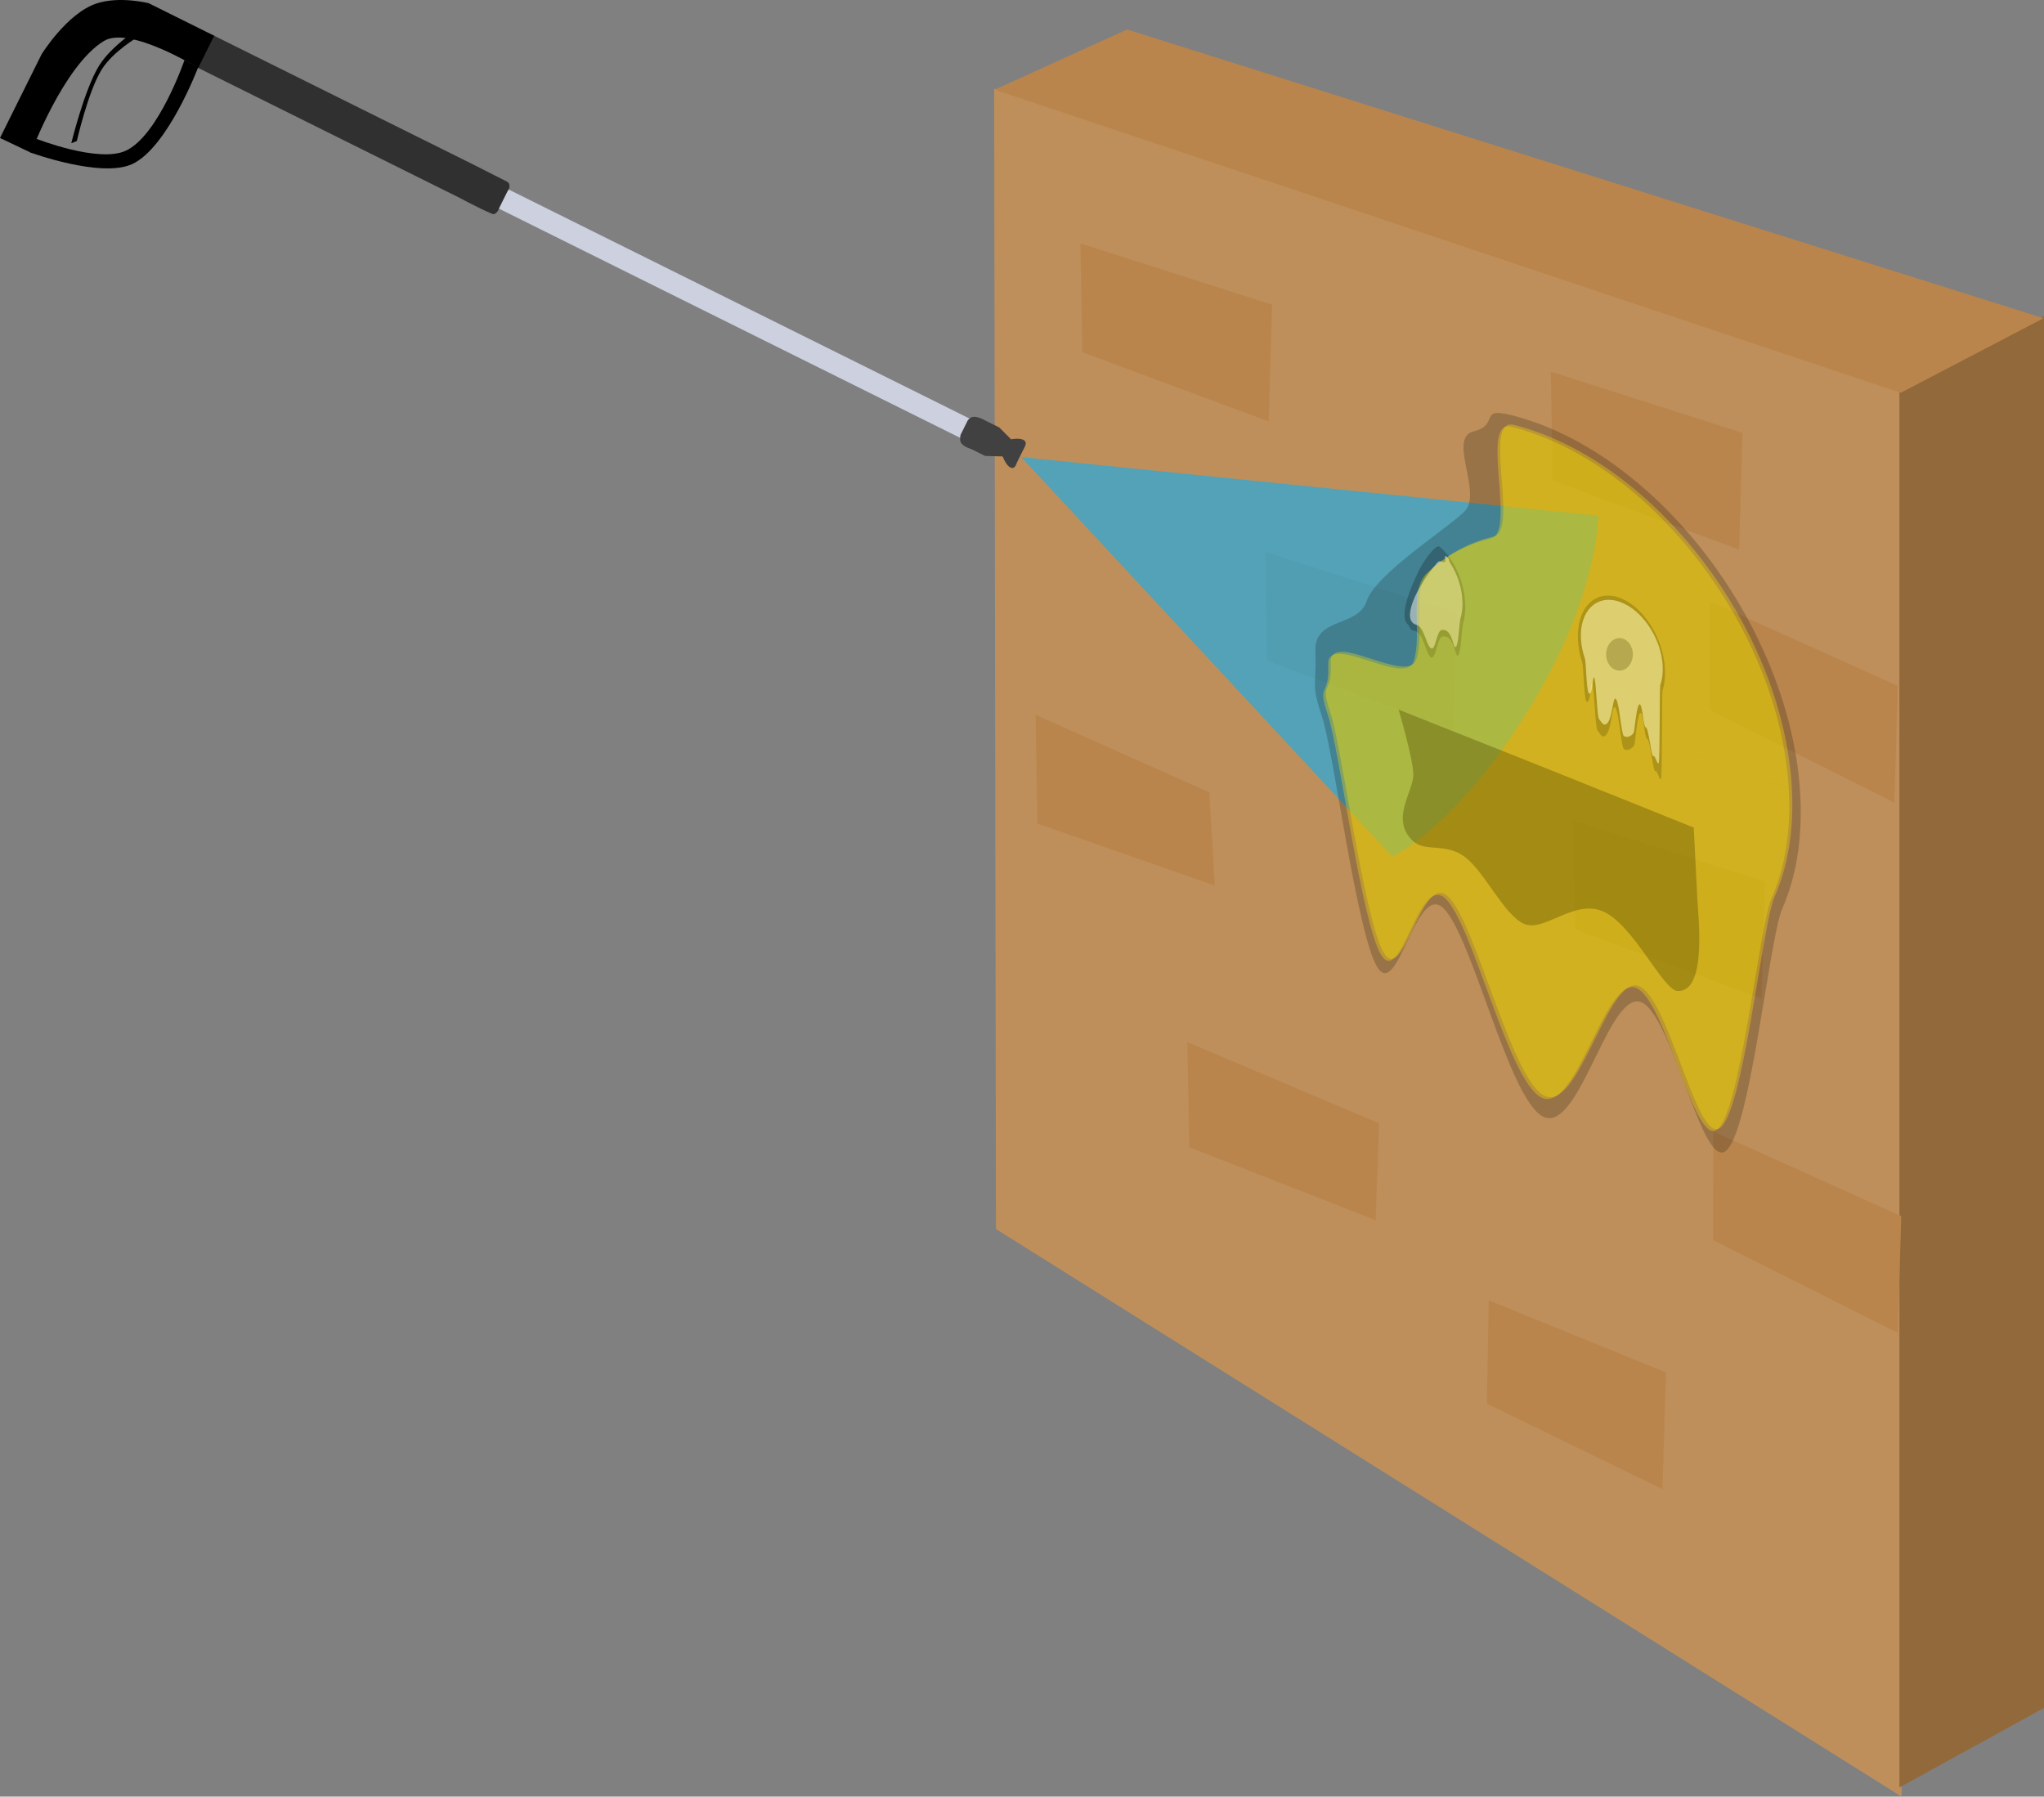
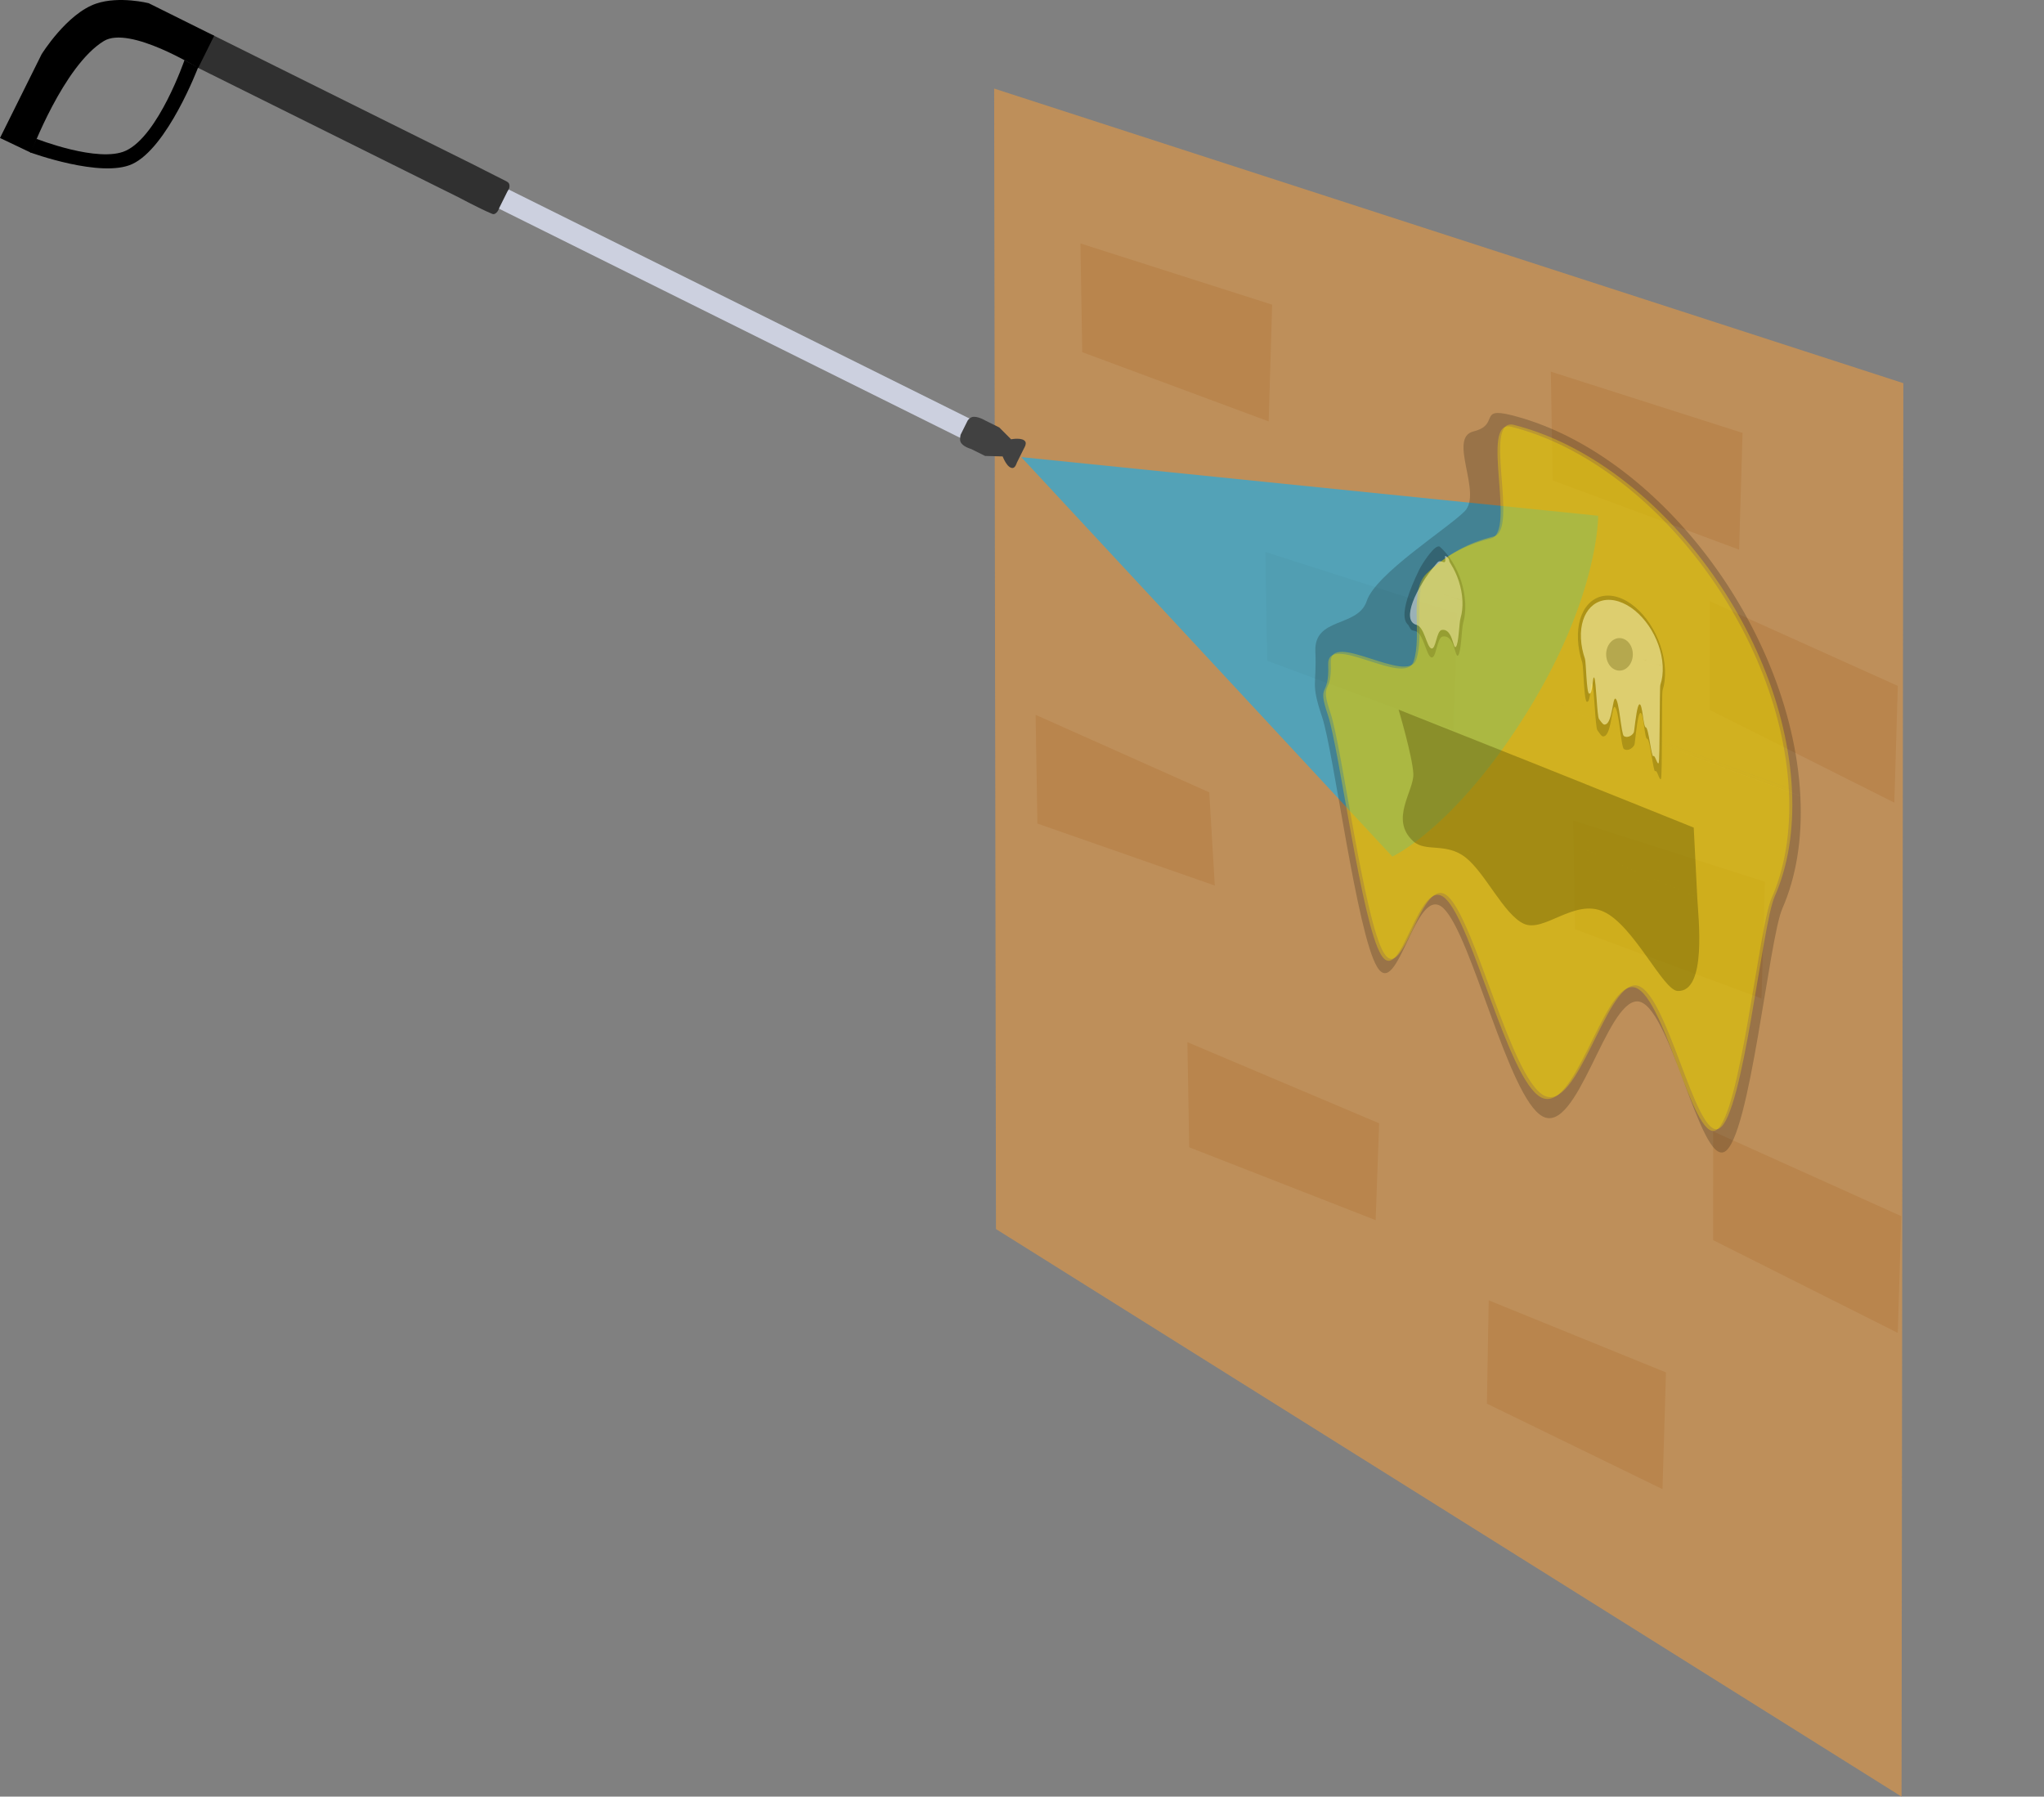
<svg xmlns="http://www.w3.org/2000/svg" xmlns:ns1="http://www.inkscape.org/namespaces/inkscape" xmlns:ns2="http://sodipodi.sourceforge.net/DTD/sodipodi-0.dtd" width="208.473mm" height="183.25mm" viewBox="0 0 208.473 183.25" version="1.1" id="svg1" ns1:export-filename="graffiti4" ns1:export-xdpi="96" ns1:export-ydpi="96" ns2:docname="general2.svg">
  <rect x="0" y="0" width="208.473" height="183.25" fill="#808080" stroke="none" />
  <ns2:namedview id="namedview1" pagecolor="#ffffff" bordercolor="#000000" borderopacity="0.25" ns1:showpageshadow="2" ns1:pageopacity="0.0" ns1:pagecheckerboard="0" ns1:deskcolor="#d1d1d1" ns1:document-units="mm" ns1:zoom="0.50741136" ns1:cx="728.20601" ns1:cy="976.52524" ns1:window-width="2560" ns1:window-height="1369" ns1:window-x="-8" ns1:window-y="-8" ns1:window-maximized="1" ns1:current-layer="layer1" />
  <defs id="defs1" />
  <g ns1:label="Layer 1" ns1:groupmode="layer" id="layer1" transform="translate(40.599,-69.953)">
    <path id="rect5" style="fill:#be8f5a;stroke-width:0.265" d="m 60.797,78.986 92.731,30.05 -0.184,144.166 -92.362,-57.888 z" ns2:nodetypes="ccccc" />
-     <path id="rect5-7" style="fill:#92693a;fill-opacity:1;stroke-width:0.265" d="m 153.126,108.656 14.748,-6.452 v 141.954 l -14.748,8.112 z" ns2:nodetypes="ccccc" />
-     <path id="rect5-7-3" style="fill:#b9854d;fill-opacity:1;stroke-width:0.265" d="m 60.853,79.099 13.503,-6.138 93.469,29.451 -14.564,7.605 z" ns2:nodetypes="ccccc" />
    <path id="rect5-7-3-5-8-34" style="fill:#b9854d;fill-opacity:1;stroke-width:0.265" d="m 117.76,118.953 -0.185,-11.091 19.555,6.247 -0.355,11.907 z" ns2:nodetypes="ccccc" />
    <path id="rect5-7-3-5-8" style="fill:#b9854d;fill-opacity:1;stroke-width:0.265" d="m 88.644,137.346 -0.185,-11.091 19.555,6.247 -0.355,11.907 z" ns2:nodetypes="ccccc" />
    <path id="rect5-7-3-5-8-1" style="fill:#b9854d;fill-opacity:1;stroke-width:0.265" d="m 65.209,153.954 -0.185,-11.091 17.711,7.906 0.567,9.51 z" ns2:nodetypes="ccccc" />
    <path id="rect5-7-3-5-8-8" style="fill:#b9854d;fill-opacity:1;stroke-width:0.265" d="m 120.044,164.733 -0.185,-11.091 19.555,6.247 -0.355,11.907 z" ns2:nodetypes="ccccc" />
    <path id="rect5-7-3-5-8-2" style="fill:#b9854d;fill-opacity:1;stroke-width:0.265" d="m 134.131,196.445 -6.7e-4,-11.091 19.186,8.644 -0.355,11.907 z" ns2:nodetypes="ccccc" />
    <path id="rect5-7-3-5-8-2-6" style="fill:#b9854d;fill-opacity:1;stroke-width:0.265" d="m 133.779,142.361 -6.7e-4,-11.091 19.186,8.644 -0.355,11.907 z" ns2:nodetypes="ccccc" />
    <path id="rect5-7-3-5-8-9" style="fill:#b9854d;fill-opacity:1;stroke-width:0.265" d="m 80.692,186.974 -0.185,-10.723 19.555,8.275 -0.355,9.879 z" ns2:nodetypes="ccccc" />
    <rect style="fill:#ccd0df;fill-opacity:1;stroke-width:0.135" id="rect1-0" width="84.672" height="2.19" x="18.17" y="74.93" transform="rotate(26.428)" />
    <path id="rect5-7-3-5-8-3" style="fill:#b9854d;fill-opacity:1;stroke-width:0.265" d="m 111.054,213.121 0.184,-10.538 18.08,7.353 -0.355,11.907 z" ns2:nodetypes="ccccc" />
    <path id="rect1-5-3" style="fill:#303030;fill-opacity:1;stroke-width:0.111" d="m -18.946,73.505 3.813,1.895 3.813,1.895 3.813,1.895 3.813,1.895 3.813,1.895 3.813,1.895 3.813,1.895 c 0,0 2.036,1.042 3.306,1.675 0.237,0.119 0.356,0.278 0.303,0.63 -0.022,0.151 -0.204,0.41 -0.204,0.41 l -0.204,0.41 -0.204,0.41 -0.204,0.41 -0.204,0.41 c 0,0 -0.106,0.292 -0.204,0.41 -0.288,0.347 -0.451,0.261 -0.57,0.212 -1.184,-0.487 -3.447,-1.697 -3.447,-1.697 l -3.813,-1.895 -3.813,-1.895 -3.813,-1.895 -3.813,-1.895 -3.813,-1.895 -3.813,-1.895 -3.813,-1.895 0.204,-0.41 0.204,-0.41 0.204,-0.41 0.204,-0.41 0.204,-0.41 0.204,-0.41 0.204,-0.41 z" ns2:nodetypes="ccccccccsscccccsscccccccccccccccc" />
    <path id="rect1-5-1" style="fill:#000000;fill-opacity:1;stroke-width:0.167" d="m -30.775,70.315 c 2.358,-0.792 5.34,-0.036 5.34,-0.036 l 6.682,3.321 -1.636,3.291 c 0,0 -6.991,-4.352 -9.614,-2.755 -4.11,2.502 -7.433,11.398 -7.433,11.398 l -3.164,-1.508 4.241,-8.534 c 0,0 2.572,-4.165 5.583,-5.177 z" ns2:nodetypes="scccscccs" />
    <path id="rect1-5-1-7" style="fill:#414141;stroke-width:0.045" d="m 58.524,112.5 c 0.506,-0.17 1.363,0.341 1.363,0.341 l 1.434,0.713 1.205,1.207 c 0,0 1.199,-0.239 1.462,0.254 0.127,0.239 -0.159,0.691 -0.159,0.691 l -0.361,0.726 -0.361,0.726 c 0,0 -0.137,0.5 -0.406,0.528 -0.58,0.059 -1.035,-1.179 -1.035,-1.179 l -1.789,-0.048 -1.434,-0.713 c 0,0 -0.915,-0.249 -1.085,-0.755 -0.086,-0.256 0.012,-0.684 0.012,-0.684 l 0.361,-0.726 0.361,-0.726 c 0,0 0.176,-0.269 0.432,-0.355 z" ns2:nodetypes="scccscccscccscccs" />
    <path id="rect5-7-3-5-8-6" style="fill:#b9854d;fill-opacity:1;stroke-width:0.265" d="m 69.78,105.873 -0.185,-11.091 19.555,6.247 -0.355,11.907 z" ns2:nodetypes="ccccc" />
    <path id="rect2-5" style="fill:#000000;fill-opacity:1;stroke-width:0.265" d="m -21.781,76.083 0.693,0.377 0.693,0.377 c 0,0 -3.11,8.189 -6.722,9.852 -3.173,1.461 -10.393,-1.187 -10.393,-1.187 l 0.303,-0.673 0.325,-0.719 c 0,0 6.33,2.498 9.114,1.216 3.333,-1.536 5.986,-9.241 5.986,-9.241 z" ns2:nodetypes="cccscccscc" />
-     <path id="rect2-8" style="fill:#000000;fill-opacity:1;stroke-width:0.12" d="m -32.764,84.339 -0.282,0.111 -0.282,0.111 c 0,0 1.341,-5.502 2.839,-7.917 1.315,-2.121 4.264,-3.924 4.264,-3.924 l -0.13,0.473 -0.139,0.506 c 0,0 -2.583,1.491 -3.738,3.353 -1.382,2.229 -2.532,7.287 -2.532,7.287 z" ns2:nodetypes="cccscccscc" />
    <path id="rect3-7" style="fill:#00b2ff;fill-opacity:0.565;stroke-width:0.265" d="m 122.401,122.559 c 0,0 0.107,8.184 -7.248,20.031 -7.327,11.802 -13.745,14.732 -13.745,14.732 L 63.561,116.577 Z" ns2:nodetypes="csccc" />
    <g id="g5-0" transform="matrix(-0.032,-0.543,0.549,-0.031,4.183,203.477)">
      <path id="path3-5" style="fill:#000000;fill-opacity:0.197;stroke-width:0.265" d="m 81.657,257.656 c -8.149,-0.067 -15.178,-1.695 -20.857,-4.557 -5.617,-2.831 -42.565,-8.515 -44.926,-13.334 -2.313,-4.723 28.6,-8.587 29.064,-14.526 0.452,-5.785 -24.477,-12.565 -20.506,-18.835 3.855,-6.086 34.598,-11.093 39.987,-16.05 5.255,-4.834 -16.907,-9.462 -10.277,-12.927 6.507,-3.401 40.733,-5.676 47.416,-7.472 6.611,-1.776 5.748,-0.621 12.294,-0.522 6.539,0.099 3.97,8.123 8.915,10.067 4.989,1.962 12.593,15.573 15.735,19.088 3.198,3.576 13.944,-2.365 14.877,2.518 0.955,5.003 4.558,1.111 2.658,7.167 -1.958,6.239 -5.381,12.343 -9.953,18.037 -4.697,5.851 -10.586,11.245 -17.289,15.867 -6.851,4.723 -14.502,8.605 -22.501,11.308 -8.105,2.738 -16.483,4.237 -24.623,4.172 l 5.989,-13.598 5.646,-12.827 5.337,-12.117 5.05,-11.466 -5.052,11.466 -5.339,12.117 -5.651,12.826 z" ns2:nodetypes="csssssssssssssssccccccccc" />
      <path id="path3-6-2" style="fill:#ffe300;fill-opacity:0.33;stroke-width:0.254" d="m 82.984,256.171 c -7.759,-0.065 -14.453,-1.624 -19.862,-4.367 -5.352,-2.713 -40.566,-8.166 -42.835,-12.792 -2.225,-4.537 27.245,-8.253 27.677,-13.968 0.421,-5.572 -23.408,-12.106 -19.636,-18.158 3.665,-5.88 33.065,-10.728 38.221,-15.527 5.032,-4.684 -16.202,-9.166 -9.853,-12.529 6.234,-3.303 39.055,-5.523 45.469,-7.269 6.348,-1.729 3.119,0.505 9.4,0.599 6.276,0.094 -5.023,13.98 -0.288,15.868 4.776,1.905 13.264,-0.132 16.255,3.279 3.042,3.469 5.097,7.656 5.956,12.387 0.88,4.844 22.547,-0.875 20.686,4.979 -1.915,6.022 -5.228,11.909 -9.632,17.395 -4.521,5.632 -10.172,10.819 -16.59,15.259 -6.554,4.535 -13.861,8.259 -21.493,10.849 -7.728,2.624 -15.71,4.059 -23.461,3.996 l 5.723,-13.038 5.408,-12.325 5.122,-11.668 4.857,-11.064 -4.859,11.063 -5.124,11.669 -5.413,12.325 z" ns2:nodetypes="csssssssssssssssccccccccc" />
      <path id="path4-0" style="fill:#000000;fill-opacity:0.229;stroke-width:0.265" d="m 121.301,197.707 c -1.381,-0.017 -2.617,-0.227 -3.667,-0.591 -1.049,-0.363 -5.394,-0.662 -6.029,-1.294 -0.633,-0.629 4.02,-0.371 3.701,-2.676 -0.151,-1.084 -4.187,-1.401 -3.781,-2.324 0.404,-0.92 4.588,-1.137 5.103,-2.685 0.287,-0.864 0.053,-0.628 1.188,-1.204 0.345,-0.175 1.379,-2.329 10.384,2.701 0.869,0.485 4.723,3.223 3.914,4.023 -0.813,0.803 -1.822,1.525 -2.96,2.131 -1.142,0.607 -2.413,1.095 -3.744,1.428 -1.334,0.333 -2.726,0.509 -4.107,0.491 l 0.7,-1.717 0.694,-1.702 0.688,-1.689 0.683,-1.674 -0.683,1.674 -0.689,1.689 -0.695,1.702 z" ns2:nodetypes="cssssssssssccccccccc" />
      <path id="path4-5-0" style="fill:#ffffff;fill-opacity:0.507;stroke-width:0.239" d="m 121.816,197.22 c -1.224,-0.016 -2.318,-0.207 -3.247,-0.539 -0.927,-0.332 -4.779,-0.603 -5.336,-1.18 -0.557,-0.576 3.57,-0.341 3.307,-2.45 -0.124,-0.992 -3.705,-1.28 -3.337,-2.126 0.367,-0.842 4.085,-1.044 4.557,-2.463 0.968,-2.903 6.973,0.342 11.15,4.245 0.548,0.512 0.661,0.554 0.337,1.396 -0.325,0.845 1.679,-0.051 0.95,0.681 -0.731,0.735 -0.373,0.125 -1.391,0.679 -1.02,0.555 -2.153,1.002 -3.338,1.306 -1.187,0.305 -2.424,0.467 -3.648,0.451 l 0.638,-1.569 0.634,-1.557 0.628,-1.546 0.624,-1.533 -0.624,1.533 -0.629,1.546 -0.634,1.557 z" ns2:nodetypes="cssssssssssccccccccc" />
      <path id="path4-3-1" style="fill:#000000;fill-opacity:0.293;stroke-width:0.265" d="m 106.846,233.975 c -0.753,-0.007 -1.464,-0.072 -2.13,-0.188 -0.664,-0.116 -1.282,-0.284 -1.848,-0.497 -0.566,-0.213 -16.074,-0.955 -16.521,-1.253 -0.446,-0.298 1.832,-0.609 1.506,-0.98 -0.326,-0.371 6.101,-0.591 6.141,-1.137 0.037,-0.51 5.185,-0.355 4.922,-0.993 -0.181,-0.439 -2.885,-0.883 -5.709,-1.377 -0.606,-0.106 -1.474,-1.246 -0.875,-2.052 0.392,-0.528 7.804,-0.484 7.975,-1.258 0.114,-0.516 -4.936,-0.897 -5.358,-2.19 -0.143,-0.439 0.041,-0.559 1.179,-1.256 0.603,-0.369 8.13,-0.106 8.757,-0.449 0.626,-0.343 -3.609,-0.43 -3.316,-1.199 0.198,-0.52 6.651,-0.22 7.362,-0.407 0.71,-0.186 1.433,-0.328 2.16,-0.422 0.726,-0.094 1.457,-0.139 2.182,-0.131 0.726,0.008 1.413,0.069 2.056,0.179 0.643,0.109 1.244,0.266 1.796,0.466 0.553,0.2 1.058,0.443 1.51,0.724 0.452,0.282 0.852,0.602 1.193,0.955 0.343,0.353 0.627,0.74 0.848,1.155 0.222,0.416 0.38,0.86 0.47,1.327 0.09,0.469 0.111,0.961 0.058,1.472 -0.054,0.512 -0.182,1.042 -0.389,1.586 -0.209,0.545 -0.487,1.078 -0.828,1.593 -0.341,0.516 -0.744,1.015 -1.2,1.49 -0.456,0.476 -0.966,0.929 -1.519,1.353 -0.554,0.425 -1.152,0.821 -1.785,1.182 -0.633,0.361 -1.3,0.688 -1.993,0.974 -0.693,0.287 -1.41,0.533 -2.143,0.733 -0.734,0.2 -1.482,0.354 -2.235,0.456 -0.753,0.102 -1.511,0.152 -2.264,0.144 l 0.415,-1.021 0.414,-1.016 0.412,-1.012 0.409,-1.007 0.408,-1.002 0.406,-0.998 0.405,-0.993 0.402,-0.989 -0.403,0.989 -0.404,0.993 -0.407,0.998 -0.408,1.002 -0.41,1.007 -0.412,1.012 -0.414,1.016 z" ns2:nodetypes="csssssssssssssssssssssssssssssssccccccccccccccccc" />
      <path id="path4-3-6-5" style="fill:#ffffff;fill-opacity:0.597;stroke-width:0.241" d="m 107.46,233.587 c -0.667,-0.006 -1.296,-0.067 -1.883,-0.175 -0.587,-0.109 -1.131,-0.265 -1.628,-0.465 -0.497,-0.2 -14.224,-0.887 -14.615,-1.167 -0.39,-0.279 1.634,-0.572 1.352,-0.92 -0.282,-0.348 5.418,-0.557 5.463,-1.07 0.043,-0.479 4.603,-0.335 4.383,-0.934 -0.152,-0.412 -2.542,-0.828 -5.036,-1.29 -0.535,-0.099 -1.284,-1.169 -0.738,-1.927 0.358,-0.497 6.931,-0.459 7.098,-1.187 0.111,-0.485 -4.362,-0.84 -4.713,-2.055 -0.119,-0.413 0.047,-0.526 1.07,-1.182 0.542,-0.348 7.218,-0.105 7.781,-0.429 0.562,-0.322 -3.195,-0.402 -2.92,-1.126 0.186,-0.49 5.909,-0.211 6.544,-0.387 0.635,-0.176 1.28,-0.31 1.927,-0.399 0.647,-0.089 1.297,-0.132 1.941,-0.125 0.644,0.007 1.253,0.065 1.822,0.167 0.569,0.102 1.099,0.25 1.585,0.438 0.487,0.188 0.93,0.416 1.325,0.681 0.396,0.265 0.744,0.565 1.04,0.897 0.296,0.332 0.54,0.696 0.727,1.086 0.188,0.391 0.319,0.809 0.388,1.249 0.07,0.441 0.078,0.903 0.019,1.383 -0.058,0.482 -0.183,0.98 -0.379,1.491 -0.197,0.513 -0.456,1.013 -0.769,1.497 -0.314,0.486 -0.682,0.954 -1.097,1.4 -0.415,0.448 -0.877,0.873 -1.376,1.271 -0.501,0.399 -1.039,0.771 -1.607,1.11 -0.569,0.339 -1.168,0.646 -1.787,0.915 -0.621,0.269 -1.262,0.501 -1.915,0.688 -0.654,0.188 -1.321,0.333 -1.99,0.429 -0.67,0.096 -1.342,0.143 -2.009,0.136 l 0.388,-0.957 0.387,-0.954 0.386,-0.949 0.383,-0.945 0.382,-0.941 0.381,-0.938 0.378,-0.933 0.378,-0.929 -0.378,0.929 -0.379,0.933 -0.381,0.938 -0.382,0.941 -0.384,0.945 -0.385,0.949 -0.388,0.954 z" ns2:nodetypes="csssssssssssssssssssssssssssssssccccccccccccccccc" />
      <path id="path4-8-5" style="fill:#000000;fill-opacity:0.368;stroke-width:0.551" d="m 63.769,237.462 c -3.649,-0.035 -17.879,0.82 -17.303,-4.664 0.283,-2.692 12.717,-7.383 15.626,-12.822 2.837,-5.305 -3.395,-11.303 -1.399,-14.948 1.961,-3.582 9.937,-6.563 13.027,-10.05 3.037,-3.427 1.347,-7.332 3.559,-9.477 4.351,-4.219 9.41,0.694 12.632,0.738 3.221,0.043 12.178,-2.029 12.178,-2.029 0,0 -8.332,17.735 -11.733,24.954 -3.522,7.479 -13.472,28.409 -13.472,28.409 0,0 -9.465,-0.077 -13.113,-0.11 l 7.356,-14.69 6.886,-13.751 -6.887,13.751 z" ns2:nodetypes="csssssscscccccc" />
      <path id="path4-8-8-2" style="fill:#000000;fill-opacity:0;stroke-width:0.502" d="m 64.707,236.03 c -3.195,-0.031 -15.68,0.779 -15.017,-4.369 0.326,-2.53 11.367,-6.949 14.086,-12.073 2.655,-5.005 -2.635,-10.665 -0.768,-14.113 1.836,-3.391 8.949,-6.222 11.783,-9.531 2.787,-3.255 1.425,-6.963 3.446,-9.004 3.978,-4.018 8.276,0.65 11.117,0.688 2.84,0.038 10.815,-1.941 10.815,-1.941 0,0 -7.966,16.841 -11.207,23.675 -3.35,7.065 -12.77,26.765 -12.77,26.765 0,0 -8.289,-0.066 -11.483,-0.096 l 6.911,-13.814 6.493,-12.979 -6.494,12.979 z" ns2:nodetypes="csssssscscccccc" />
    </g>
    <ellipse style="fill:#000000;fill-opacity:0.293;stroke-width:0.265" id="path5-9" cx="124.577" cy="136.696" rx="1.36" ry="1.659" />
    <path id="path3-6-2-3" style="fill:#ffe300;fill-opacity:0.33;stroke-width:0.139" d="m 141.855,150.643 c 0.21,4.215 -0.432,7.899 -1.765,10.922 -1.318,2.991 -3.192,22.284 -5.658,23.661 -2.418,1.351 -5.391,-14.535 -8.54,-14.59 -3.07,-0.053 -5.898,13.091 -9.337,11.233 -3.342,-1.805 -6.933,-17.617 -9.729,-20.266 -2.729,-2.585 -4.514,9.085 -6.56,5.744 -2.01,-3.281 -4.268,-21.033 -5.43,-24.461 -1.15,-3.393 0.178,-1.709 0.03,-5.123 -0.148,-3.411 7.827,2.288 8.713,-0.342 0.893,-2.653 -0.493,-7.198 1.283,-8.93 1.806,-1.761 4.038,-3.008 6.606,-3.623 2.629,-0.63 -1.195,-12.215 2.075,-11.389 3.364,0.851 6.698,2.465 9.847,4.684 3.233,2.278 6.257,5.184 8.896,8.529 2.695,3.416 4.97,7.267 6.633,11.33 1.684,4.114 2.725,8.403 2.936,12.614 l -7.333,-2.698 -6.932,-2.549 -6.563,-2.415 -6.223,-2.29 6.222,2.291 6.563,2.416 6.932,2.552 z" ns2:nodetypes="csssssssssssssssccccccccc" />
  </g>
</svg>